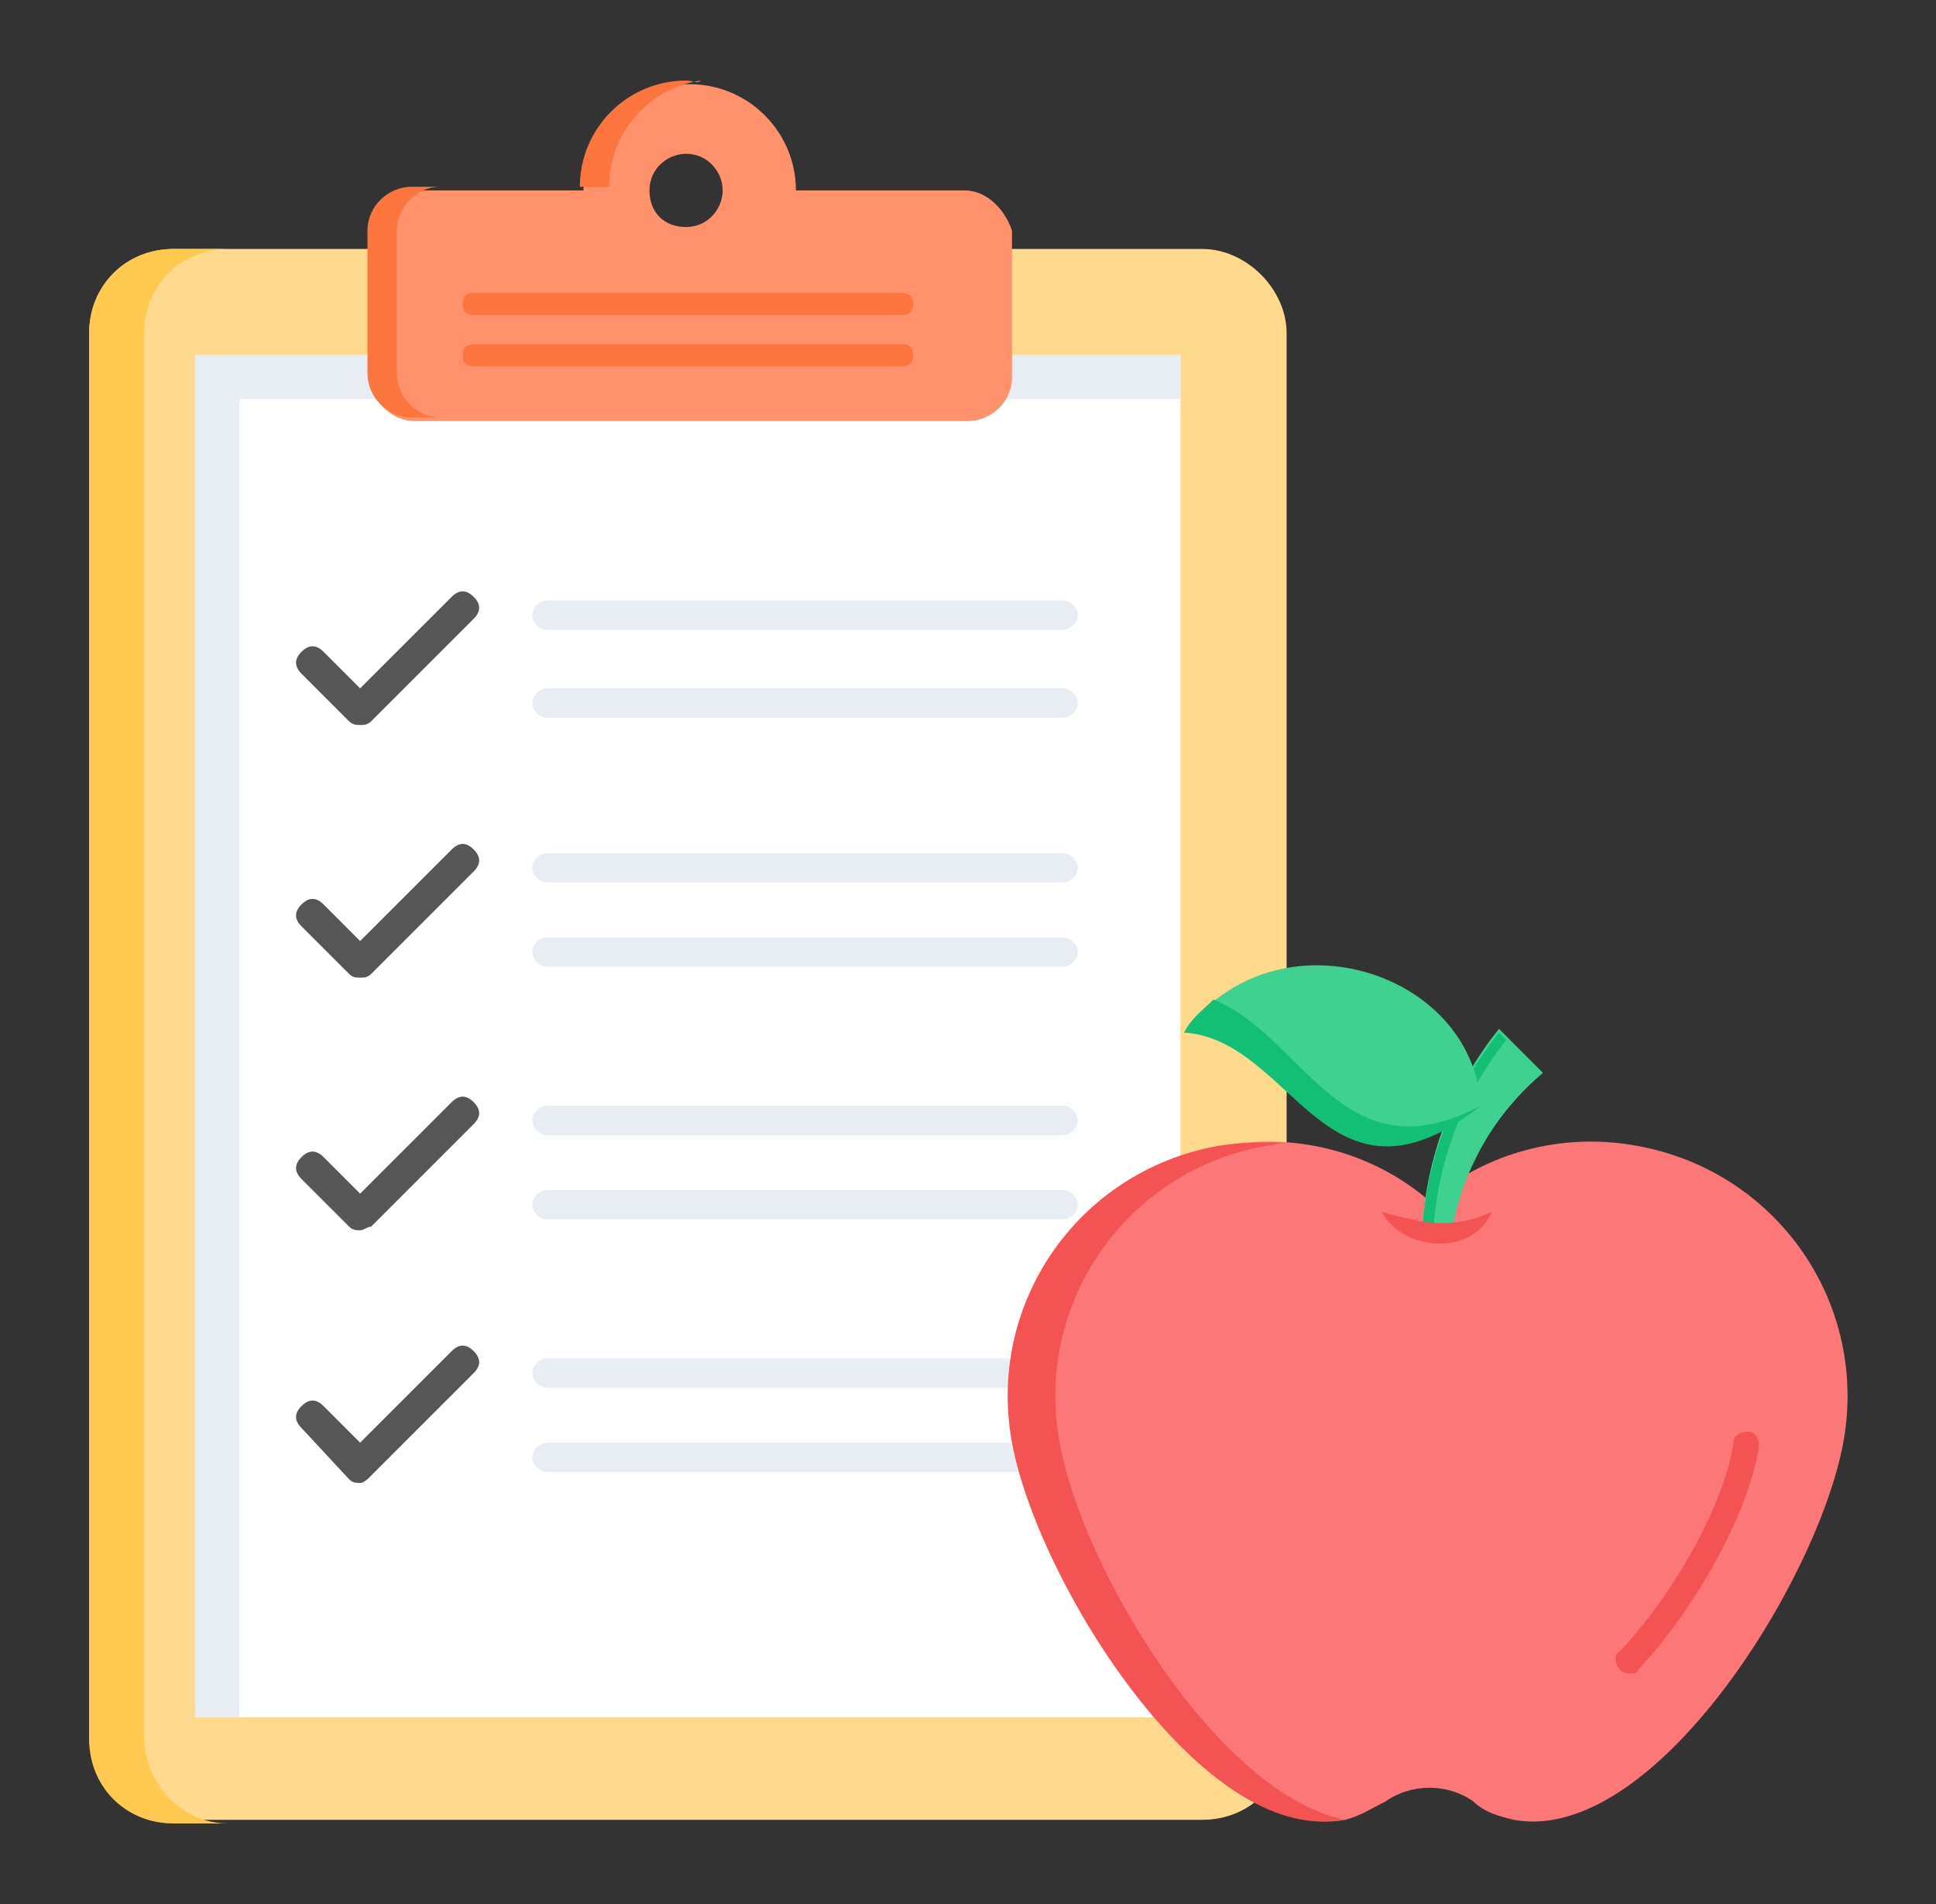
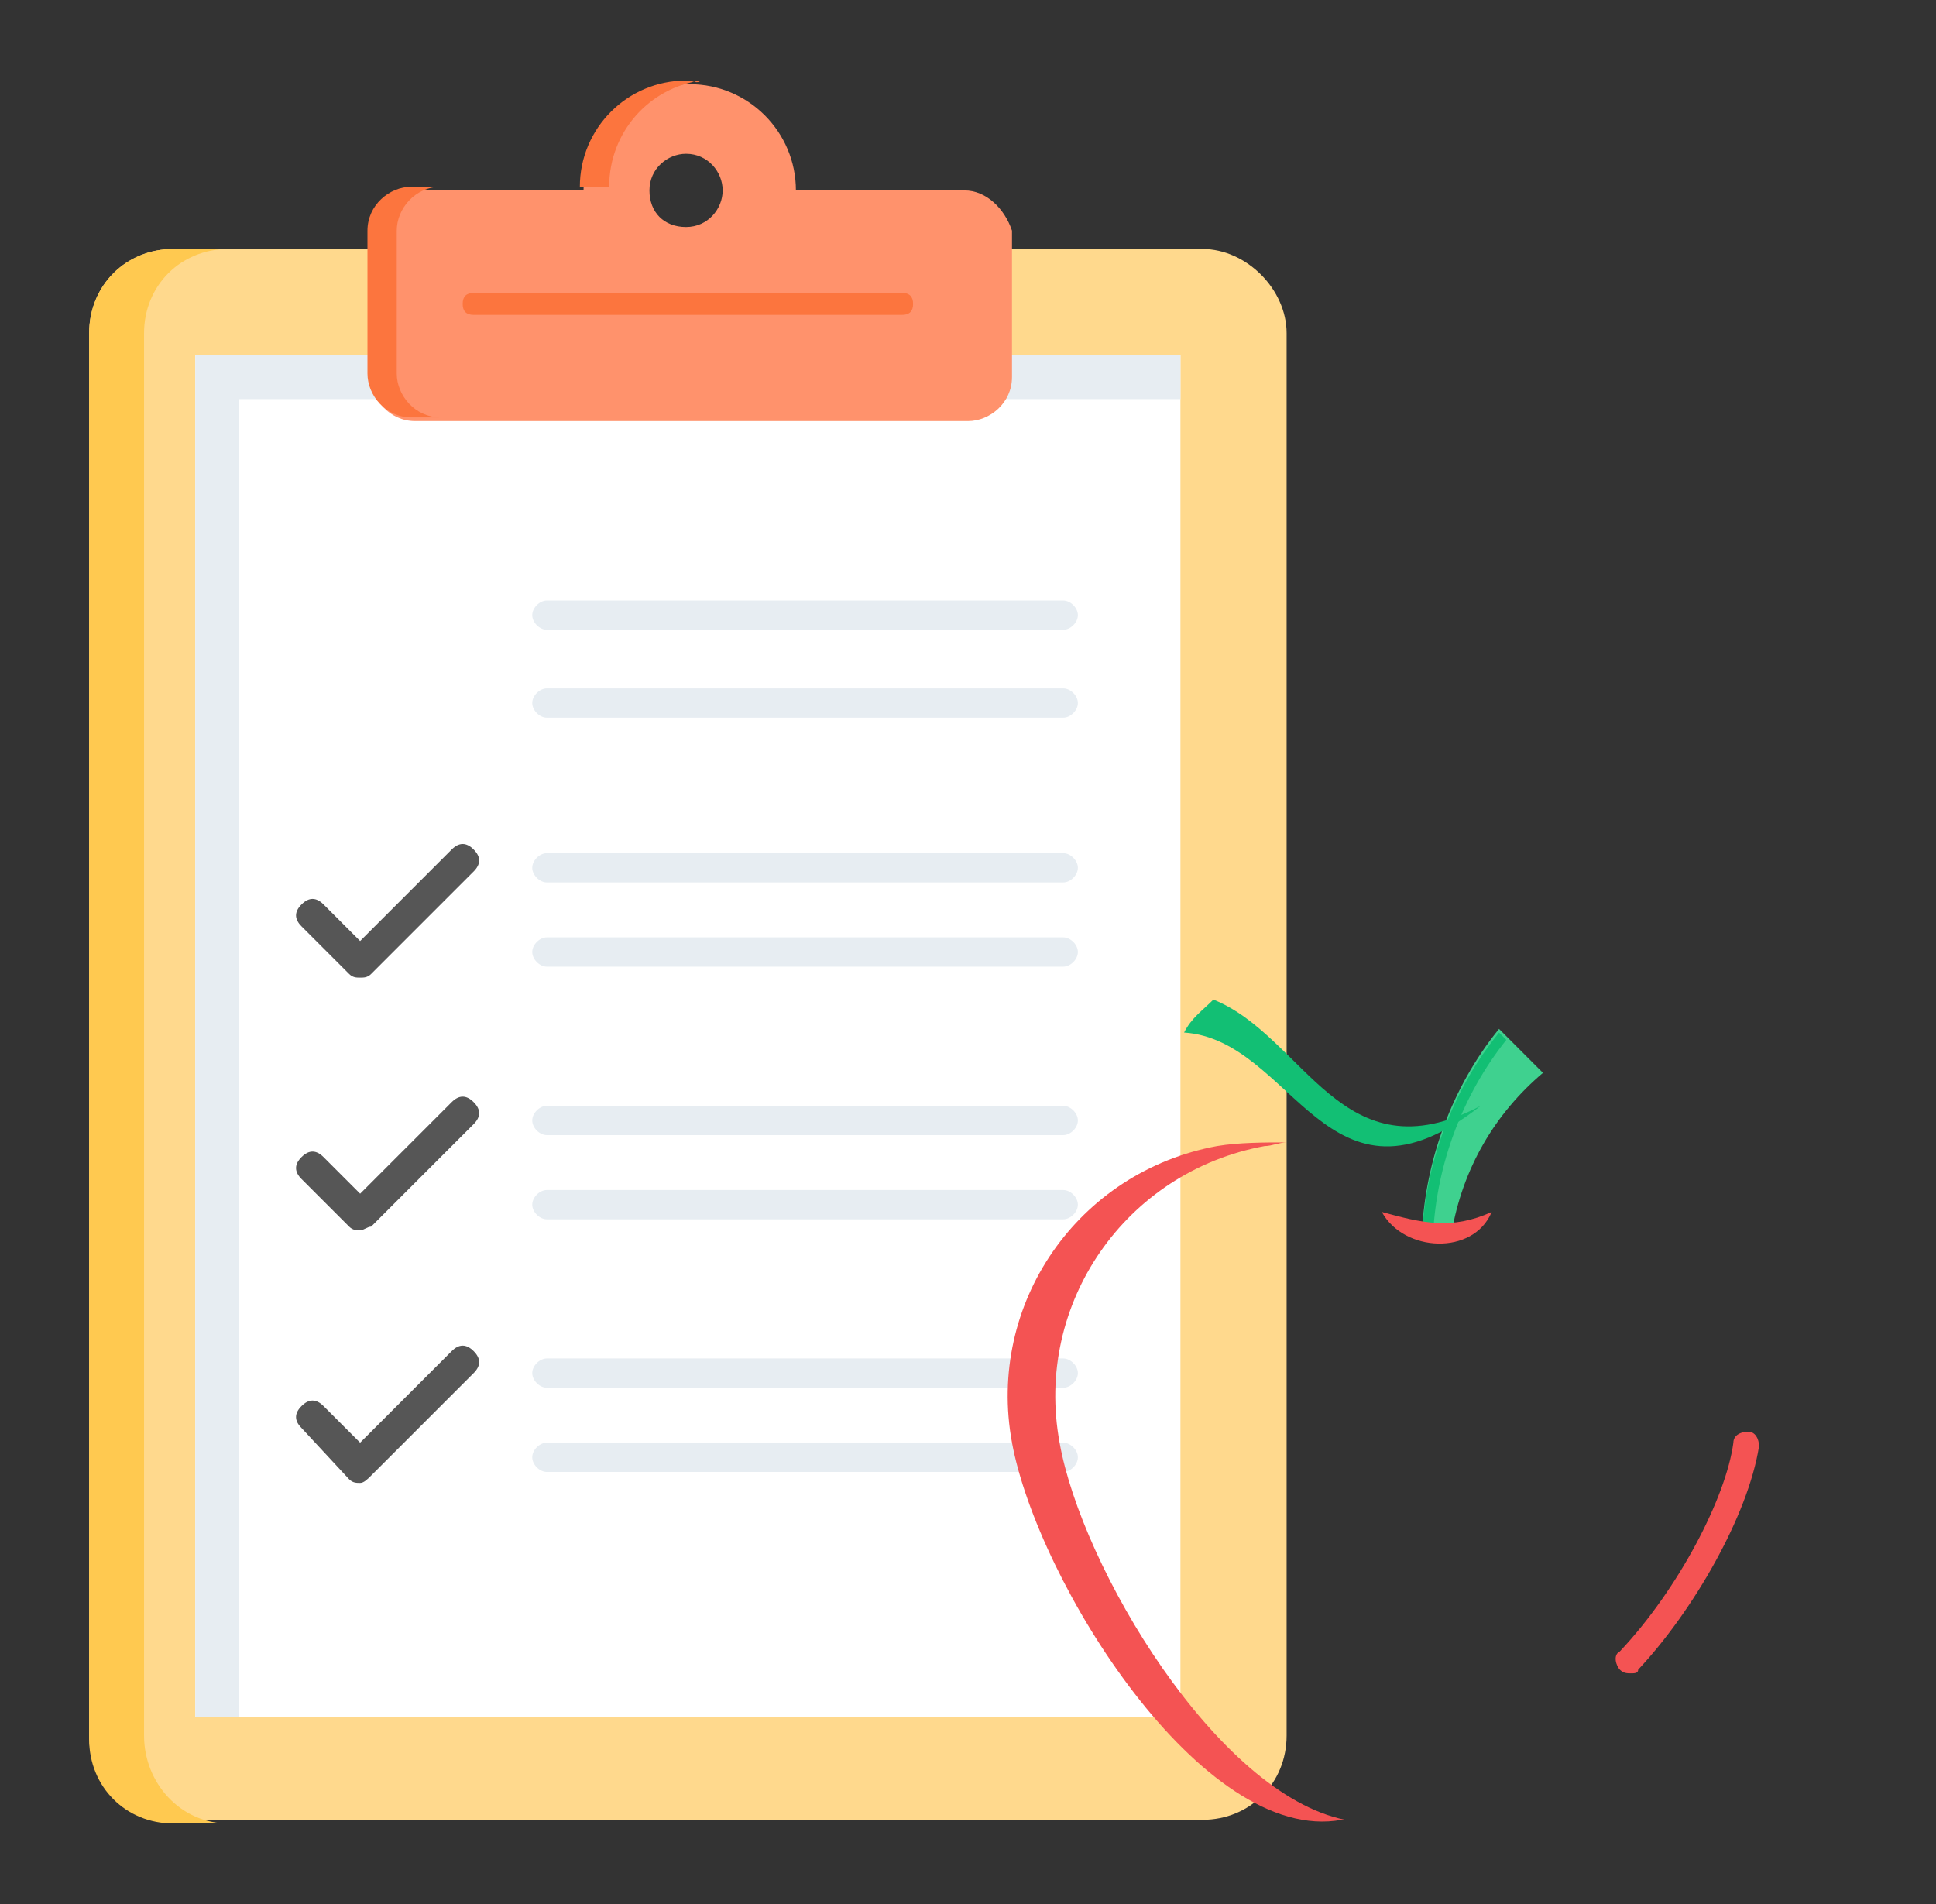
<svg xmlns="http://www.w3.org/2000/svg" width="61" height="60" viewBox="0 0 61 60" fill="none">
  <rect x="0" y="0" width="61" height="60" fill="#333333" stroke="none" />
  <path d="M40.539 10.5V54.692C40.539 56.192 39.386 57.346 37.886 57.346H5.462C3.962 57.346 2.809 56.192 2.809 54.692V10.5C2.809 9 3.962 7.846 5.462 7.846H37.886C39.27 7.846 40.539 9.115 40.539 10.5Z" fill="#FFD98D" />
  <path d="M7.193 57.462H5.462C3.962 57.462 2.809 56.308 2.809 54.808V10.5C2.809 9 3.962 7.846 5.462 7.846H7.193C5.693 7.846 4.539 9 4.539 10.5V54.692C4.539 56.192 5.693 57.462 7.193 57.462Z" fill="#FFC950" />
  <path d="M37.193 11.192H6.154V54.115H37.193V11.192Z" fill="white" />
  <path d="M37.193 11.192V12.577H7.539V54.115H6.154V11.192H37.193Z" fill="#E7EDF2" />
  <path d="M30.386 6H25.078C25.078 4.154 23.578 2.654 21.732 2.654C19.886 2.654 18.386 4.154 18.386 6H13.078C12.386 6 11.693 6.577 11.693 7.385V11.885C11.693 12.577 12.27 13.269 13.078 13.269H30.501C31.193 13.269 31.886 12.693 31.886 11.885V7.269C31.655 6.577 31.078 6 30.386 6ZM21.616 7.154C20.924 7.154 20.463 6.693 20.463 6C20.463 5.308 21.04 4.846 21.616 4.846C22.309 4.846 22.77 5.423 22.77 6C22.77 6.577 22.309 7.154 21.616 7.154Z" fill="#FF926C" />
  <path d="M12.501 11.769V7.269C12.501 6.577 13.078 5.885 13.886 5.885H12.963C12.27 5.885 11.578 6.462 11.578 7.269V11.769C11.578 12.462 12.155 13.154 12.963 13.154H13.886C13.078 13.154 12.501 12.462 12.501 11.769ZM21.617 2.539C19.77 2.539 18.27 4.039 18.27 5.885H19.194C19.194 4.154 20.463 2.769 22.078 2.539C21.963 2.654 21.847 2.539 21.617 2.539Z" fill="#FC753E" />
  <path d="M28.424 9.923H14.924C14.694 9.923 14.578 9.808 14.578 9.577C14.578 9.346 14.694 9.231 14.924 9.231H28.424C28.655 9.231 28.77 9.346 28.77 9.577C28.77 9.808 28.655 9.923 28.424 9.923Z" fill="#FC753E" />
-   <path d="M28.424 11.539H14.924C14.694 11.539 14.578 11.423 14.578 11.193C14.578 10.962 14.694 10.846 14.924 10.846H28.424C28.655 10.846 28.77 10.962 28.77 11.193C28.77 11.423 28.655 11.539 28.424 11.539Z" fill="#FC753E" />
-   <path d="M11.347 22.846C11.232 22.846 11.117 22.846 11.001 22.731L9.501 21.231C9.27 21 9.27 20.769 9.501 20.539C9.732 20.308 9.963 20.308 10.194 20.539L11.347 21.692L14.232 18.808C14.463 18.577 14.694 18.577 14.924 18.808C15.155 19.039 15.155 19.269 14.924 19.5L11.694 22.731C11.578 22.846 11.463 22.846 11.347 22.846Z" fill="#565656" />
  <path d="M33.5 19.846H17.231C17 19.846 16.77 19.616 16.77 19.385C16.77 19.154 17 18.923 17.231 18.923H33.5C33.731 18.923 33.962 19.154 33.962 19.385C33.962 19.616 33.731 19.846 33.5 19.846Z" fill="#E7EDF2" />
  <path d="M33.5 22.616H17.231C17 22.616 16.77 22.385 16.77 22.154C16.77 21.923 17 21.693 17.231 21.693H33.5C33.731 21.693 33.962 21.923 33.962 22.154C33.962 22.385 33.731 22.616 33.5 22.616Z" fill="#E7EDF2" />
  <path d="M11.347 30.808C11.232 30.808 11.117 30.808 11.001 30.692L9.501 29.192C9.27 28.962 9.27 28.731 9.501 28.5C9.732 28.269 9.963 28.269 10.194 28.5L11.347 29.654L14.232 26.769C14.463 26.538 14.694 26.538 14.924 26.769C15.155 27 15.155 27.231 14.924 27.462L11.694 30.692C11.578 30.808 11.463 30.808 11.347 30.808Z" fill="#565656" />
  <path d="M33.5 27.808H17.231C17 27.808 16.77 27.577 16.77 27.346C16.77 27.116 17 26.885 17.231 26.885H33.5C33.731 26.885 33.962 27.116 33.962 27.346C33.962 27.577 33.731 27.808 33.5 27.808Z" fill="#E7EDF2" />
  <path d="M33.5 30.462H17.231C17 30.462 16.77 30.231 16.77 30C16.77 29.769 17 29.539 17.231 29.539H33.5C33.731 29.539 33.962 29.769 33.962 30C33.962 30.231 33.731 30.462 33.5 30.462Z" fill="#E7EDF2" />
  <path d="M11.347 38.769C11.232 38.769 11.117 38.769 11.001 38.654L9.501 37.154C9.27 36.923 9.27 36.693 9.501 36.462C9.732 36.231 9.963 36.231 10.194 36.462L11.347 37.616L14.232 34.731C14.463 34.5 14.694 34.5 14.924 34.731C15.155 34.962 15.155 35.193 14.924 35.423L11.694 38.654C11.578 38.654 11.463 38.769 11.347 38.769Z" fill="#565656" />
  <path d="M33.5 35.77H17.231C17 35.77 16.77 35.539 16.77 35.308C16.77 35.077 17 34.846 17.231 34.846H33.5C33.731 34.846 33.962 35.077 33.962 35.308C33.962 35.539 33.731 35.77 33.5 35.77Z" fill="#E7EDF2" />
  <path d="M33.5 38.423H17.231C17 38.423 16.77 38.193 16.77 37.962C16.77 37.731 17 37.5 17.231 37.5H33.5C33.731 37.5 33.962 37.731 33.962 37.962C33.962 38.193 33.731 38.423 33.5 38.423Z" fill="#E7EDF2" />
  <path d="M11.347 46.731C11.232 46.731 11.117 46.731 11.001 46.616L9.501 45C9.27 44.769 9.27 44.539 9.501 44.308C9.732 44.077 9.963 44.077 10.194 44.308L11.347 45.462L14.232 42.577C14.463 42.346 14.694 42.346 14.924 42.577C15.155 42.808 15.155 43.039 14.924 43.269L11.694 46.5C11.578 46.616 11.463 46.731 11.347 46.731Z" fill="#565656" />
  <path d="M33.5 43.731H17.231C17 43.731 16.77 43.5 16.77 43.269C16.77 43.039 17 42.808 17.231 42.808H33.5C33.731 42.808 33.962 43.039 33.962 43.269C33.962 43.5 33.731 43.731 33.5 43.731Z" fill="#E7EDF2" />
  <path d="M33.5 46.385H17.231C17 46.385 16.77 46.154 16.77 45.923C16.77 45.692 17 45.462 17.231 45.462H33.5C33.731 45.462 33.962 45.692 33.962 45.923C33.962 46.154 33.731 46.385 33.5 46.385Z" fill="#E7EDF2" />
-   <path d="M58.078 45.462C57.27 49.846 52.078 58.154 47.693 57.346C47.231 57.231 46.77 57.115 46.424 56.769C45.616 56.192 44.462 56.192 43.655 56.769C43.193 57 42.847 57.231 42.385 57.346C38.001 58.154 32.809 49.846 32.001 45.462C31.193 41.077 34.078 36.923 38.462 36.115C40.885 35.654 43.309 36.346 45.039 37.846C46.77 36.346 49.193 35.654 51.616 36.115C56.001 36.923 58.885 41.077 58.078 45.462Z" fill="#FC7777" />
  <path d="M51.386 52.731C51.27 52.731 51.155 52.731 51.039 52.615C50.924 52.5 50.809 52.154 51.039 52.039C52.886 50.077 54.386 47.192 54.616 45.462C54.616 45.231 54.847 45.115 55.078 45.115C55.309 45.115 55.424 45.346 55.424 45.577C55.078 47.769 53.347 50.769 51.616 52.615C51.616 52.731 51.501 52.731 51.386 52.731Z" fill="#F45353" />
  <path d="M42.386 57.346H42.27C37.886 58.154 32.693 49.846 31.886 45.462C31.078 41.077 33.962 36.923 38.347 36.115C39.039 36 39.847 36 40.539 36C40.309 36 40.078 36.115 39.847 36.115C35.462 36.923 32.578 41.077 33.386 45.462C34.078 49.385 38.347 56.538 42.386 57.346Z" fill="#F45353" />
  <path d="M44.809 38.769C44.924 36.577 45.732 34.269 47.232 32.423L48.616 33.808C47.116 35.077 46.078 36.808 45.732 38.885L44.809 38.769Z" fill="#3FD18F" />
  <path d="M47.462 32.769C46.078 34.5 45.27 36.692 45.155 38.885H44.809C44.924 36.692 45.732 34.385 47.232 32.539L47.462 32.769Z" fill="#12BF74" />
  <path d="M47.001 38.192C46.424 39.577 44.231 39.462 43.539 38.192C44.808 38.538 45.731 38.769 47.001 38.192Z" fill="#F45353" />
-   <path d="M46.655 34.846C46.424 30.577 40.193 28.615 37.309 32.538C40.77 32.654 41.693 38.654 46.655 34.846Z" fill="#3FD18F" />
  <path d="M46.655 34.846C41.809 38.654 40.77 32.769 37.309 32.538C37.539 32.077 37.886 31.846 38.232 31.5C41.116 32.654 42.27 37.154 46.655 34.846C46.655 34.731 46.655 34.731 46.655 34.846Z" fill="#12BF74" />
</svg>